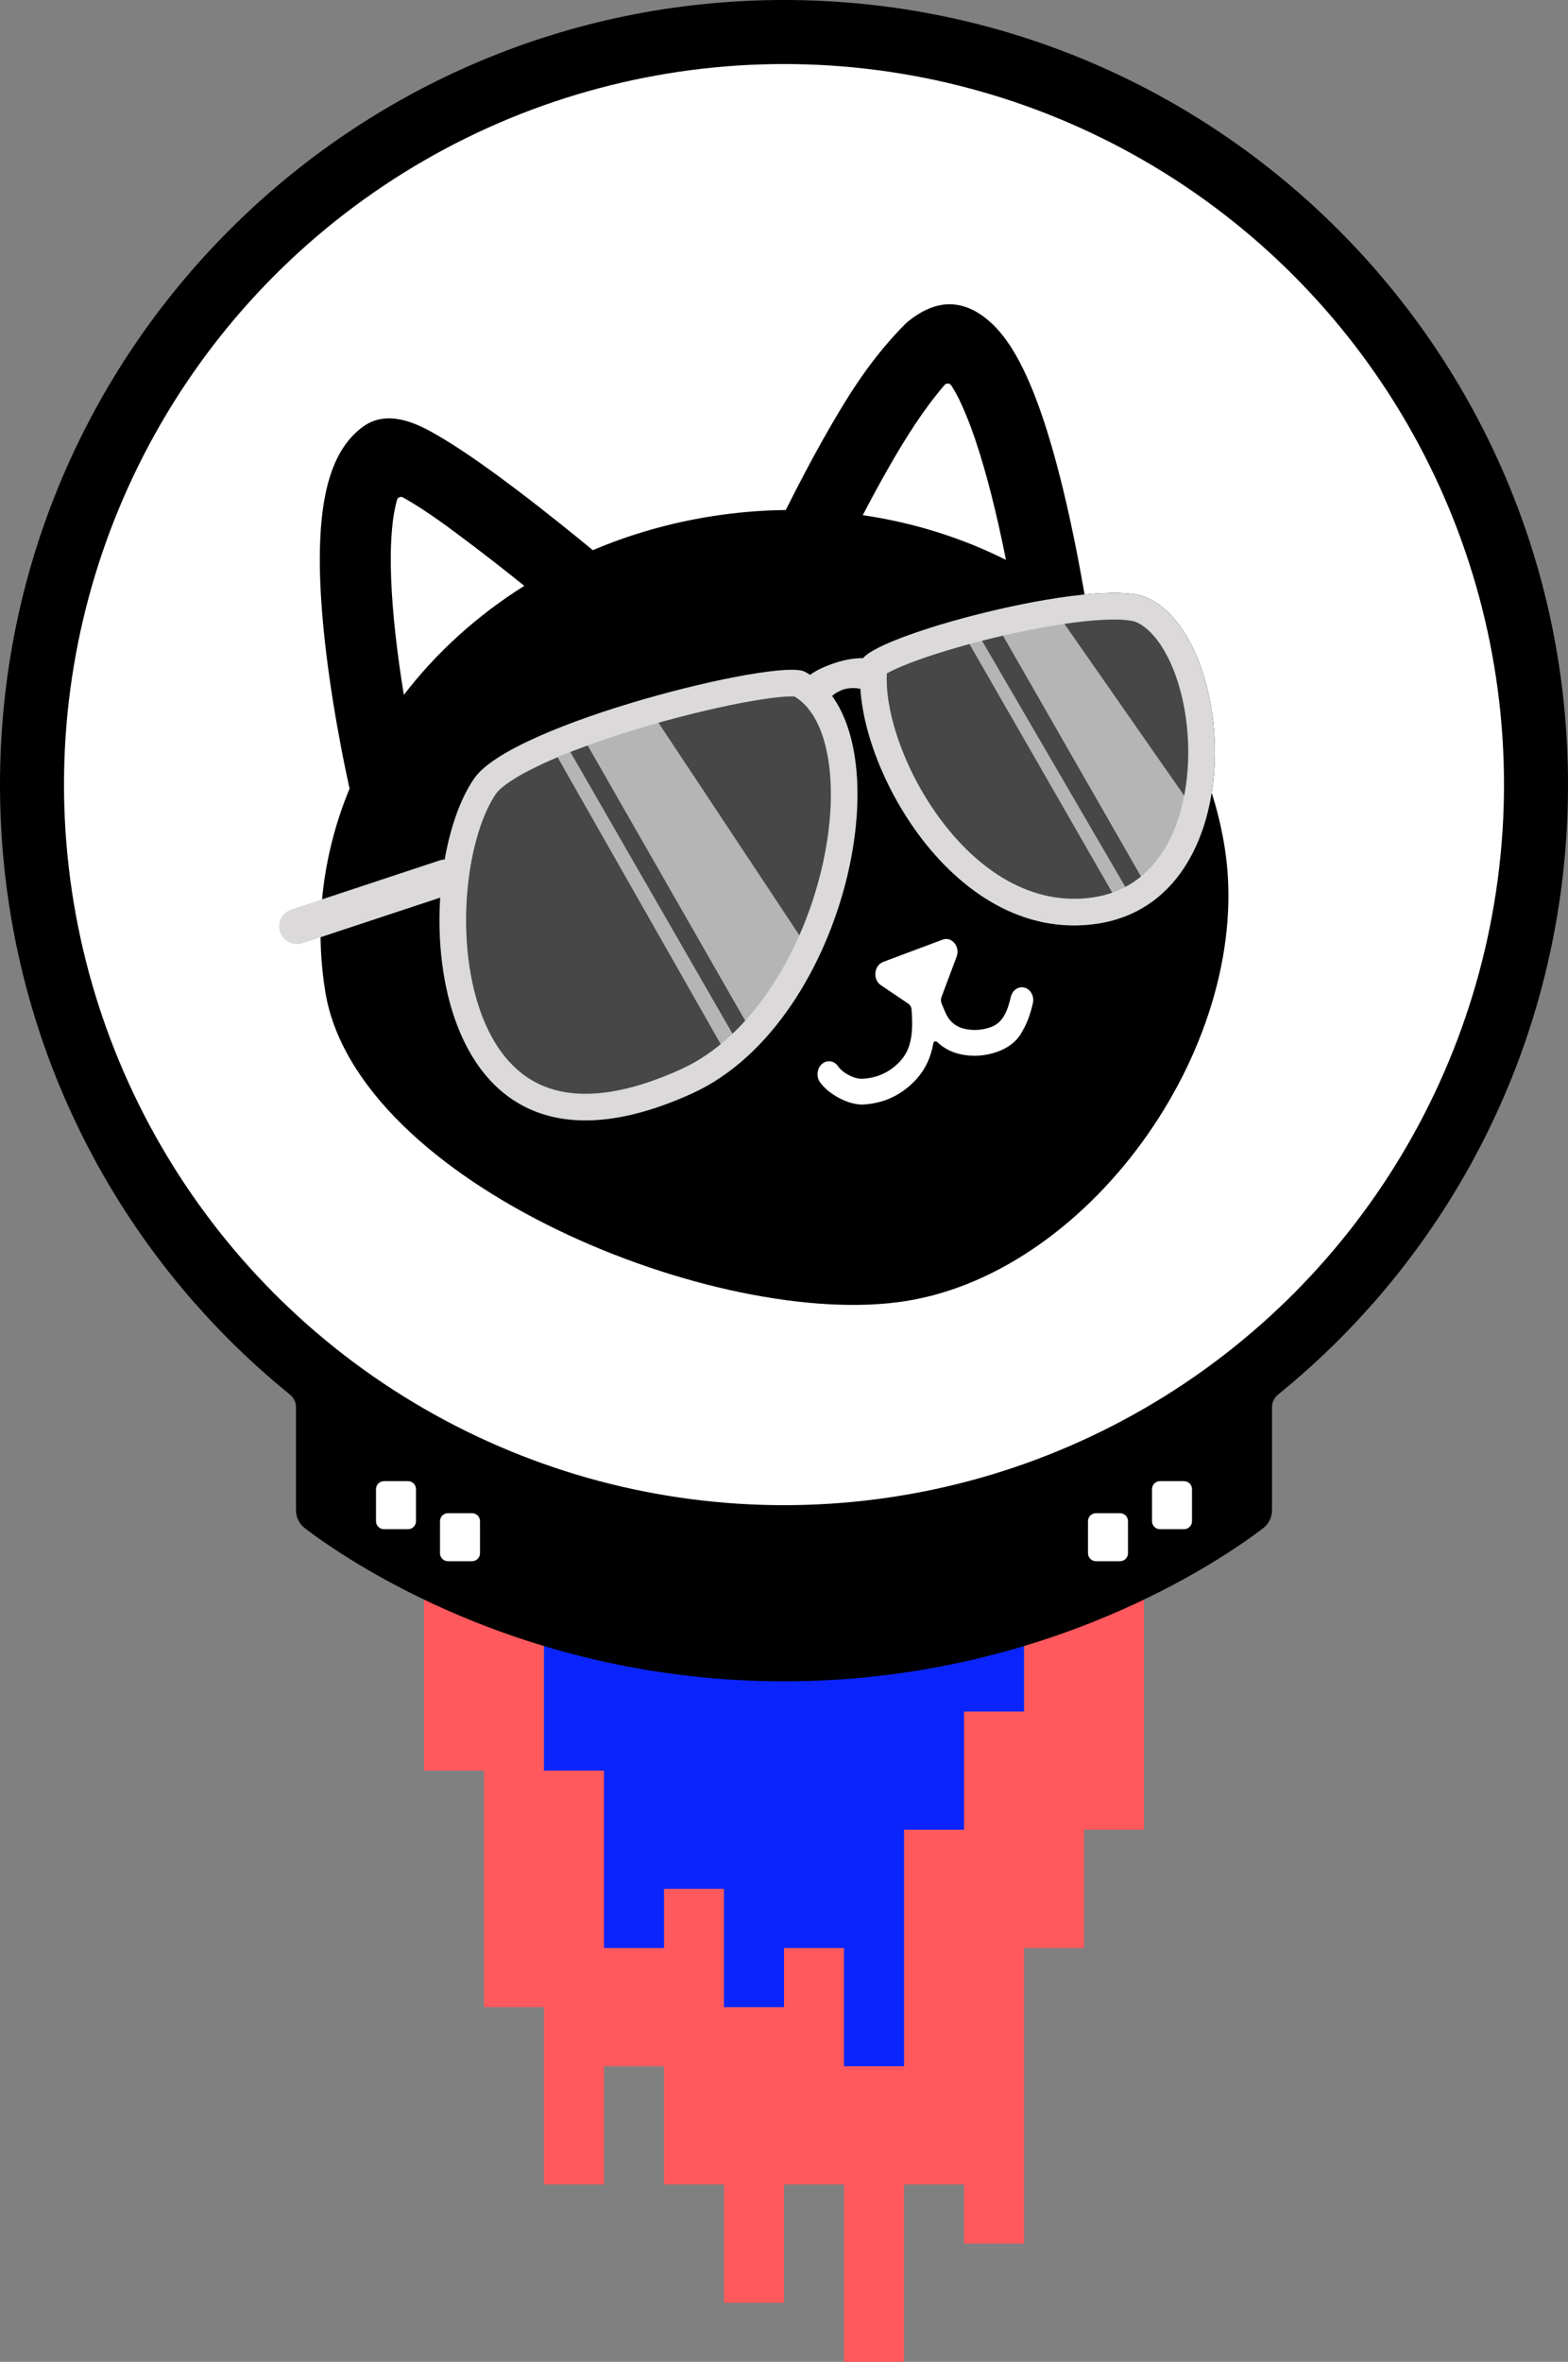
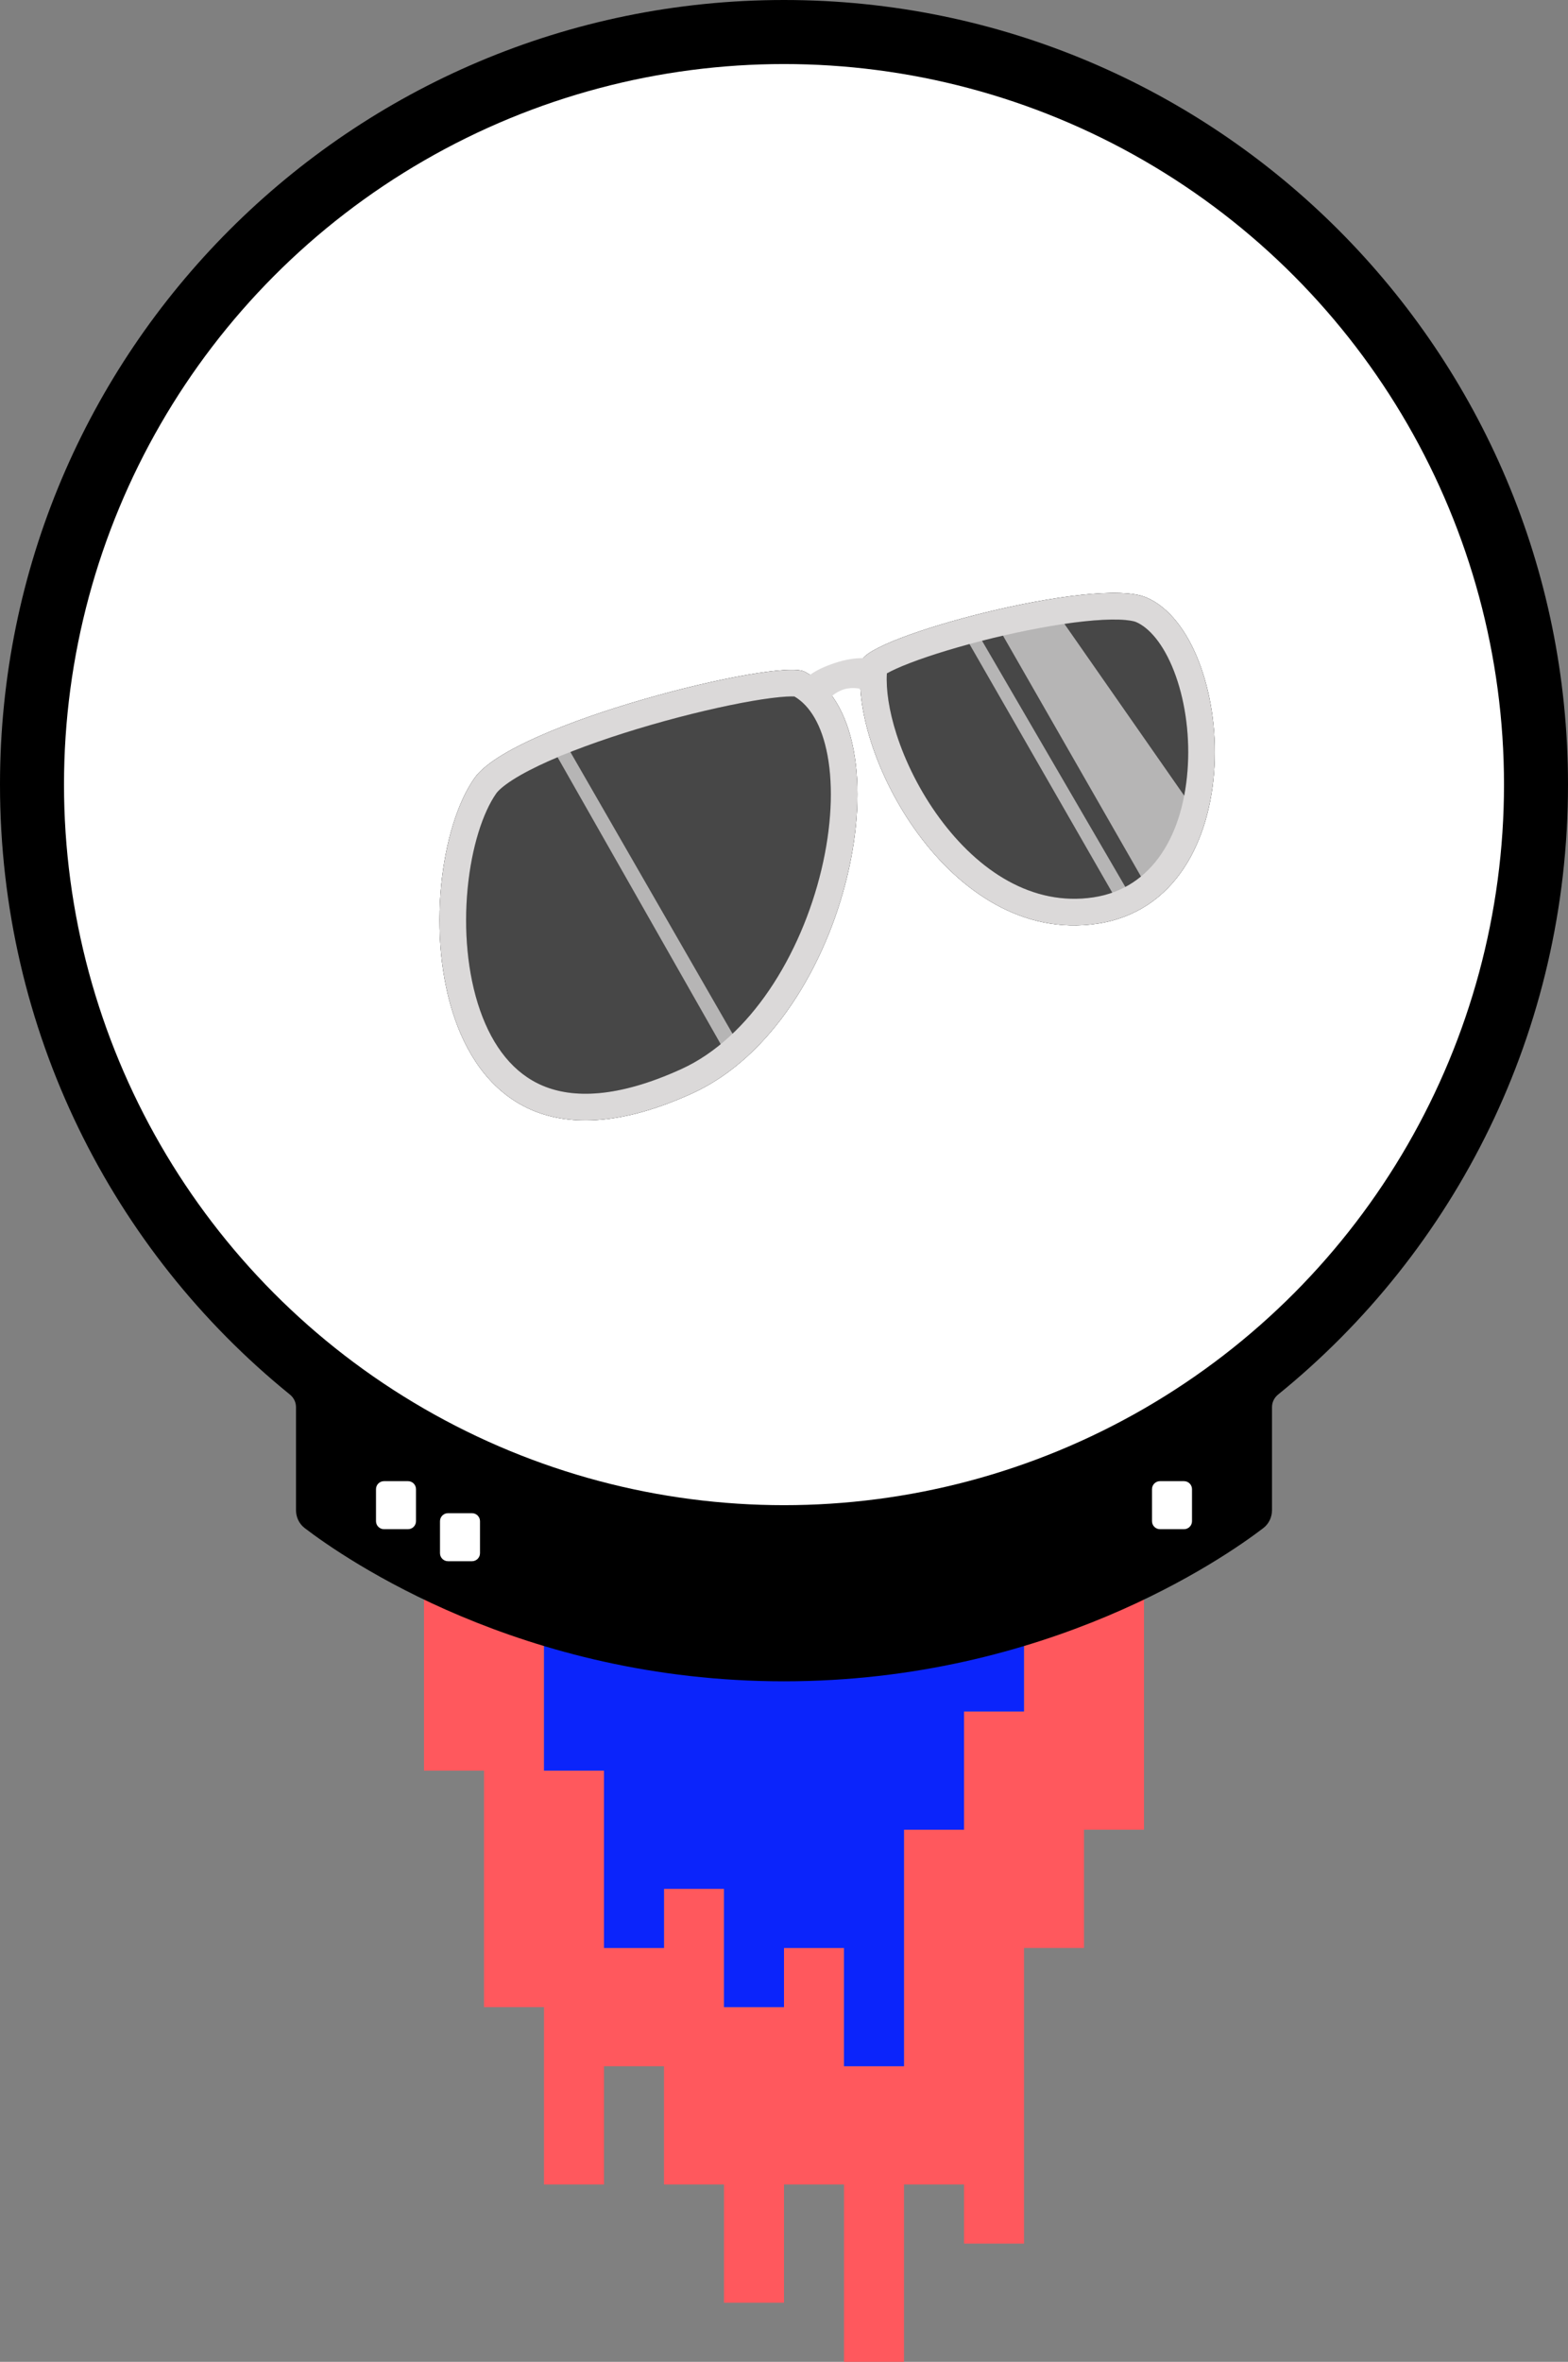
<svg xmlns="http://www.w3.org/2000/svg" width="196" height="295" viewBox="0 0 196 295" fill="none">
  <rect x="0" y="0" width="196" height="295" fill="#808080" stroke="none" />
  <path fill-rule="evenodd" clip-rule="evenodd" d="M60.5 199L53 199L53 221.154L60.5 221.154L60.5 250.692L68 250.692L68 272.846L75.5 272.846L75.5 258.077L83 258.077L83 272.846L90.5 272.846L90.5 287.615L98 287.615L98 272.846L105.5 272.846L105.5 295L113 295L113 272.846L120.5 272.846L120.5 280.231L128 280.231L128 243.308L135.5 243.308L135.5 228.538L143 228.538L143 199L135.5 199L128 199L128 213.769L120.5 213.769L120.5 228.538L113 228.538L113 258.077L105.5 258.077L105.5 243.308L98 243.308L98 250.692L90.5 250.692L90.5 235.923L83 235.923L83 243.308L75.5 243.308L75.5 221.154L68 221.154L68 199L60.5 199Z" fill="#FF585D" />
  <path fill-rule="evenodd" clip-rule="evenodd" d="M75.5 199L68 199L68 221.154L75.5 221.154L75.5 243.308L83 243.308L83 235.923L90.5 235.923L90.5 250.692L98 250.692L98 243.308L105.5 243.308L105.5 258.077L113 258.077L113 228.538L120.5 228.538L120.5 213.769L128 213.769L128 199L120.5 199L113 199L105.5 199L98 199L90.5 199L83 199L75.5 199Z" fill="#0B24FB" />
  <path d="M159 175.759C159 175.149 159.28 174.574 159.754 174.19C181.931 156.223 196 128.767 196 98C196 43.876 152.124 0 98 0C43.876 0 0 43.876 0 98C0 128.767 14.069 156.223 36.246 174.19C36.721 174.574 37 175.149 37 175.759C37 179.656 37 184.984 37 188.614C37 189.493 37.387 190.327 38.086 190.861C43.101 194.693 65.193 210 98 210C130.807 210 152.899 194.693 157.914 190.861C158.613 190.327 159 189.493 159 188.614C159 184.984 159 179.656 159 175.759Z" fill="black" />
  <circle cx="98" cy="98" r="90" fill="white" />
  <path d="M47 186C47 185.448 47.448 185 48 185H51C51.552 185 52 185.448 52 186V190C52 190.552 51.552 191 51 191H48C47.448 191 47 190.552 47 190V186Z" fill="white" />
  <path d="M55 190C55 189.448 55.448 189 56 189H59C59.552 189 60 189.448 60 190V194C60 194.552 59.552 195 59 195H56C55.448 195 55 194.552 55 194V190Z" fill="white" />
  <path d="M144 186C144 185.448 144.448 185 145 185H148C148.552 185 149 185.448 149 186V190C149 190.552 148.552 191 148 191H145C144.448 191 144 190.552 144 190V186Z" fill="white" />
-   <path d="M136 190C136 189.448 136.448 189 137 189H140C140.552 189 141 189.448 141 190V194C141 194.552 140.552 195 140 195H137C136.448 195 136 194.552 136 194V190Z" fill="white" />
-   <path d="M48.071 56.344C39.777 61.945 48.175 97.715 48.175 97.715L73.633 73.616C73.633 73.616 50.966 54.389 48.071 56.344Z" fill="white" />
  <path d="M100.642 68.378L132.665 84.118C132.665 84.118 127.767 44.676 119.118 42.02C112.697 40.048 102.757 63.864 100.642 68.378Z" fill="white" />
-   <path fill-rule="evenodd" clip-rule="evenodd" d="M135.957 76.538C135.36 72.893 134.524 68.274 133.46 63.569C132.287 58.386 130.8 52.925 128.984 48.513C128.079 46.315 127.024 44.204 125.779 42.479C124.233 40.336 121.971 38.282 119.225 38.025C117.004 37.817 114.907 38.953 113.265 40.356C109.023 44.604 106.261 48.994 103.59 53.639C101.414 57.424 99.49 61.161 98.221 63.703C95.125 63.737 91.983 63.999 88.816 64.506C83.621 65.338 78.69 66.773 74.103 68.718C71.866 66.874 68.319 63.998 64.613 61.193C61.565 58.887 58.312 56.554 55.576 54.903C53.668 53.752 51.554 52.52 49.288 52.287C48.508 52.207 47.015 52.188 45.589 53.151C43.5 54.562 42.279 56.676 41.538 58.664C40.787 60.681 40.381 62.962 40.172 65.249C39.753 69.827 40.061 75.166 40.605 80.098C41.154 85.074 41.966 89.843 42.637 93.353C43.093 95.736 43.486 97.556 43.696 98.498C40.434 106.383 39.245 115.03 40.649 123.801C44.493 147.827 89.793 166.256 113.265 162.5C136.738 158.744 156.926 129.835 153.081 105.809C151.194 94.017 144.924 83.899 135.957 76.538ZM125.747 69.931C120.265 67.187 114.221 65.275 107.847 64.345C108.851 62.419 110.025 60.239 111.278 58.059C113.25 54.629 115.427 51.165 118.064 48.09C118.295 47.822 118.714 47.842 118.907 48.139C119.669 49.31 120.253 50.601 120.783 51.888C122.318 55.618 123.677 60.516 124.81 65.526C125.146 67.01 125.458 68.489 125.747 69.931ZM65.537 73.177C59.622 76.884 54.526 81.518 50.48 86.794C50.09 84.41 49.714 81.791 49.42 79.126C48.901 74.416 48.664 69.762 49.004 66.058C49.138 64.584 49.355 63.377 49.627 62.436C49.721 62.11 50.094 61.969 50.389 62.136C53.512 63.903 56.408 66.106 59.261 68.265C61.491 69.952 63.677 71.679 65.537 73.177Z" fill="black" />
  <path d="M117.71 125.363C117.599 125.107 117.581 124.817 117.679 124.556L119.573 119.509C120.051 118.235 118.984 116.931 117.821 117.366L110.407 120.139C109.243 120.574 109.06 122.345 110.105 123.049L113.51 125.342C113.761 125.511 113.923 125.785 113.945 126.087C114.018 127.053 114.054 127.972 113.978 128.875C113.854 130.359 113.433 131.628 112.385 132.687C111.135 133.952 109.702 134.612 107.856 134.742C106.848 134.813 105.364 134.056 104.745 133.163C104.261 132.466 103.365 132.348 102.742 132.899C102.12 133.45 102.007 134.462 102.49 135.16C103.073 136 104.035 136.702 104.942 137.173C105.851 137.643 106.984 138.026 108.007 137.954C110.443 137.784 112.506 136.869 114.28 135.075C115.69 133.65 116.375 131.976 116.674 130.288C116.711 130.077 116.984 129.993 117.139 130.141C118.509 131.451 120.187 131.854 121.825 131.865C122.729 131.871 123.824 131.697 124.839 131.305C125.82 130.926 126.941 130.259 127.621 129.107C128.303 127.951 128.712 127.005 129.107 125.321C129.309 124.46 128.854 123.584 128.093 123.364C127.331 123.144 126.549 123.664 126.348 124.525C125.967 126.153 125.429 127.684 123.936 128.261C123.244 128.528 122.47 128.65 121.867 128.646C120.491 128.637 119.497 128.275 118.779 127.45C118.278 126.877 118.018 126.077 117.71 125.363Z" fill="white" />
  <path d="M100.569 83.891C113.722 90.734 106.333 127.546 86.539 136.559C52.253 152.169 50.776 109.343 59.309 97.191C64.118 90.341 97.282 82.181 100.569 83.891Z" fill="#474747" />
  <path fill-rule="evenodd" clip-rule="evenodd" d="M99.311 86.996C99.087 86.982 98.739 86.981 98.246 87.01C97.189 87.073 95.74 87.256 93.979 87.561C90.473 88.168 85.989 89.212 81.431 90.526C76.868 91.842 72.323 93.403 68.671 95.023C66.843 95.833 65.301 96.631 64.115 97.387C62.875 98.178 62.261 98.774 62.031 99.102C60.359 101.483 58.951 105.796 58.453 110.982C57.962 116.098 58.405 121.603 60.007 126.189C61.607 130.772 64.228 134.104 67.898 135.632C71.57 137.161 77.078 137.212 85.161 133.532C93.746 129.623 100.118 119.317 102.675 108.637C103.935 103.372 104.181 98.332 103.44 94.348C102.723 90.497 101.199 88.117 99.311 86.996ZM99.477 87.01C99.499 87.014 99.51 87.016 99.509 87.016C99.509 87.017 99.497 87.015 99.477 87.01ZM86.539 136.559C106.333 127.546 113.722 90.734 100.569 83.891C97.282 82.181 64.118 90.341 59.309 97.191C50.776 109.343 52.253 152.169 86.539 136.559Z" fill="#333333" />
-   <path d="M73.433 93.068C76.237 91.631 79.51 90.781 82.255 90.186L100.715 118.011C100.715 118.011 99.014 121.208 97.717 123.11C96.259 125.251 93.594 128.273 93.594 128.273L73.433 93.068Z" fill="#B6B5B5" />
  <path d="M69.685 94.559L71.278 93.892L91.915 129.724C91.419 130.193 91.079 130.44 90.405 130.975L69.685 94.559Z" fill="#B6B5B5" />
  <path fill-rule="evenodd" clip-rule="evenodd" d="M99.311 86.996C99.087 86.982 98.739 86.981 98.246 87.01C97.189 87.073 95.74 87.256 93.979 87.561C90.473 88.168 85.989 89.212 81.431 90.526C76.868 91.842 72.323 93.403 68.671 95.023C66.843 95.833 65.301 96.631 64.115 97.387C62.875 98.178 62.261 98.774 62.031 99.102C60.359 101.483 58.951 105.796 58.453 110.982C57.962 116.098 58.405 121.603 60.007 126.189C61.607 130.772 64.228 134.104 67.898 135.632C71.57 137.161 77.078 137.212 85.161 133.532C93.746 129.623 100.118 119.317 102.675 108.637C103.935 103.372 104.181 98.332 103.44 94.348C102.723 90.497 101.199 88.117 99.311 86.996ZM99.477 87.01C99.499 87.014 99.51 87.016 99.509 87.016C99.509 87.017 99.497 87.015 99.477 87.01ZM86.539 136.559C106.333 127.546 113.722 90.734 100.569 83.891C97.282 82.181 64.118 90.341 59.309 97.191C50.776 109.343 52.253 152.169 86.539 136.559Z" fill="#DBD9D9" />
  <path d="M107.688 82.6C105.858 93.592 118.565 118.143 137.142 115.373C156.787 112.444 154.55 79.451 143.302 74.63C136.964 71.913 108.189 79.588 107.688 82.6Z" fill="#474747" />
  <path fill-rule="evenodd" clip-rule="evenodd" d="M110.861 84.106C110.738 86.079 111.104 88.721 112.071 91.729C113.188 95.198 115.023 98.888 117.441 102.177C122.349 108.849 129.093 113.21 136.651 112.084C144.134 110.968 148.029 104.118 148.486 95.534C148.708 91.355 148.047 87.163 146.748 83.823C145.409 80.382 143.622 78.385 141.992 77.687C141.775 77.594 141.129 77.433 139.867 77.393C138.677 77.355 137.195 77.43 135.487 77.612C132.077 77.977 128.02 78.744 124.091 79.698C120.16 80.654 116.461 81.772 113.764 82.807C112.462 83.307 111.49 83.751 110.861 84.106ZM137.142 115.373C118.565 118.143 105.858 93.592 107.688 82.6C108.189 79.588 136.964 71.913 143.302 74.63C154.55 79.451 156.787 112.444 137.142 115.373Z" fill="#333333" />
  <path d="M121.042 80.195L122.622 79.806L140.754 110.931C140.094 111.314 139.511 111.496 139.124 111.651L121.042 80.195Z" fill="#B6B5B5" />
  <path d="M125.332 79.322L132.765 77.513L148.155 99.567C148.155 99.567 148.068 101.659 146.283 105.107C144.498 108.555 142.748 109.697 142.748 109.697L125.332 79.322Z" fill="#B6B5B5" />
  <path fill-rule="evenodd" clip-rule="evenodd" d="M110.861 84.106C110.738 86.079 111.104 88.721 112.071 91.729C113.188 95.198 115.023 98.888 117.441 102.177C122.349 108.849 129.093 113.21 136.651 112.084C144.134 110.968 148.029 104.118 148.486 95.534C148.708 91.355 148.047 87.163 146.748 83.823C145.409 80.382 143.622 78.385 141.992 77.687C141.775 77.594 141.129 77.433 139.867 77.393C138.677 77.355 137.195 77.43 135.487 77.612C132.077 77.977 128.02 78.744 124.091 79.698C120.16 80.654 116.461 81.772 113.764 82.807C112.462 83.307 111.49 83.751 110.861 84.106ZM137.142 115.373C118.565 118.143 105.858 93.592 107.688 82.6C108.189 79.588 136.964 71.913 143.302 74.63C154.55 79.451 156.787 112.444 137.142 115.373Z" fill="#DBD9D9" />
-   <path d="M35.014 116.4C34.63 115.237 35.26 113.983 36.423 113.599L54.957 107.468C56.119 107.084 57.373 107.714 57.758 108.877C58.142 110.039 57.512 111.294 56.349 111.678L37.815 117.809C36.653 118.193 35.399 117.562 35.014 116.4Z" fill="#DBD9D9" />
  <path d="M100.775 84.709C100.775 84.709 101.571 83.73 104.365 82.806C107.159 81.882 108.865 82.293 108.865 82.293L109.612 86.835C109.612 86.835 107.254 85.31 105.113 86.24C102.971 87.17 102.892 88.993 102.892 88.993L100.775 84.709Z" fill="#DBD9D9" />
</svg>